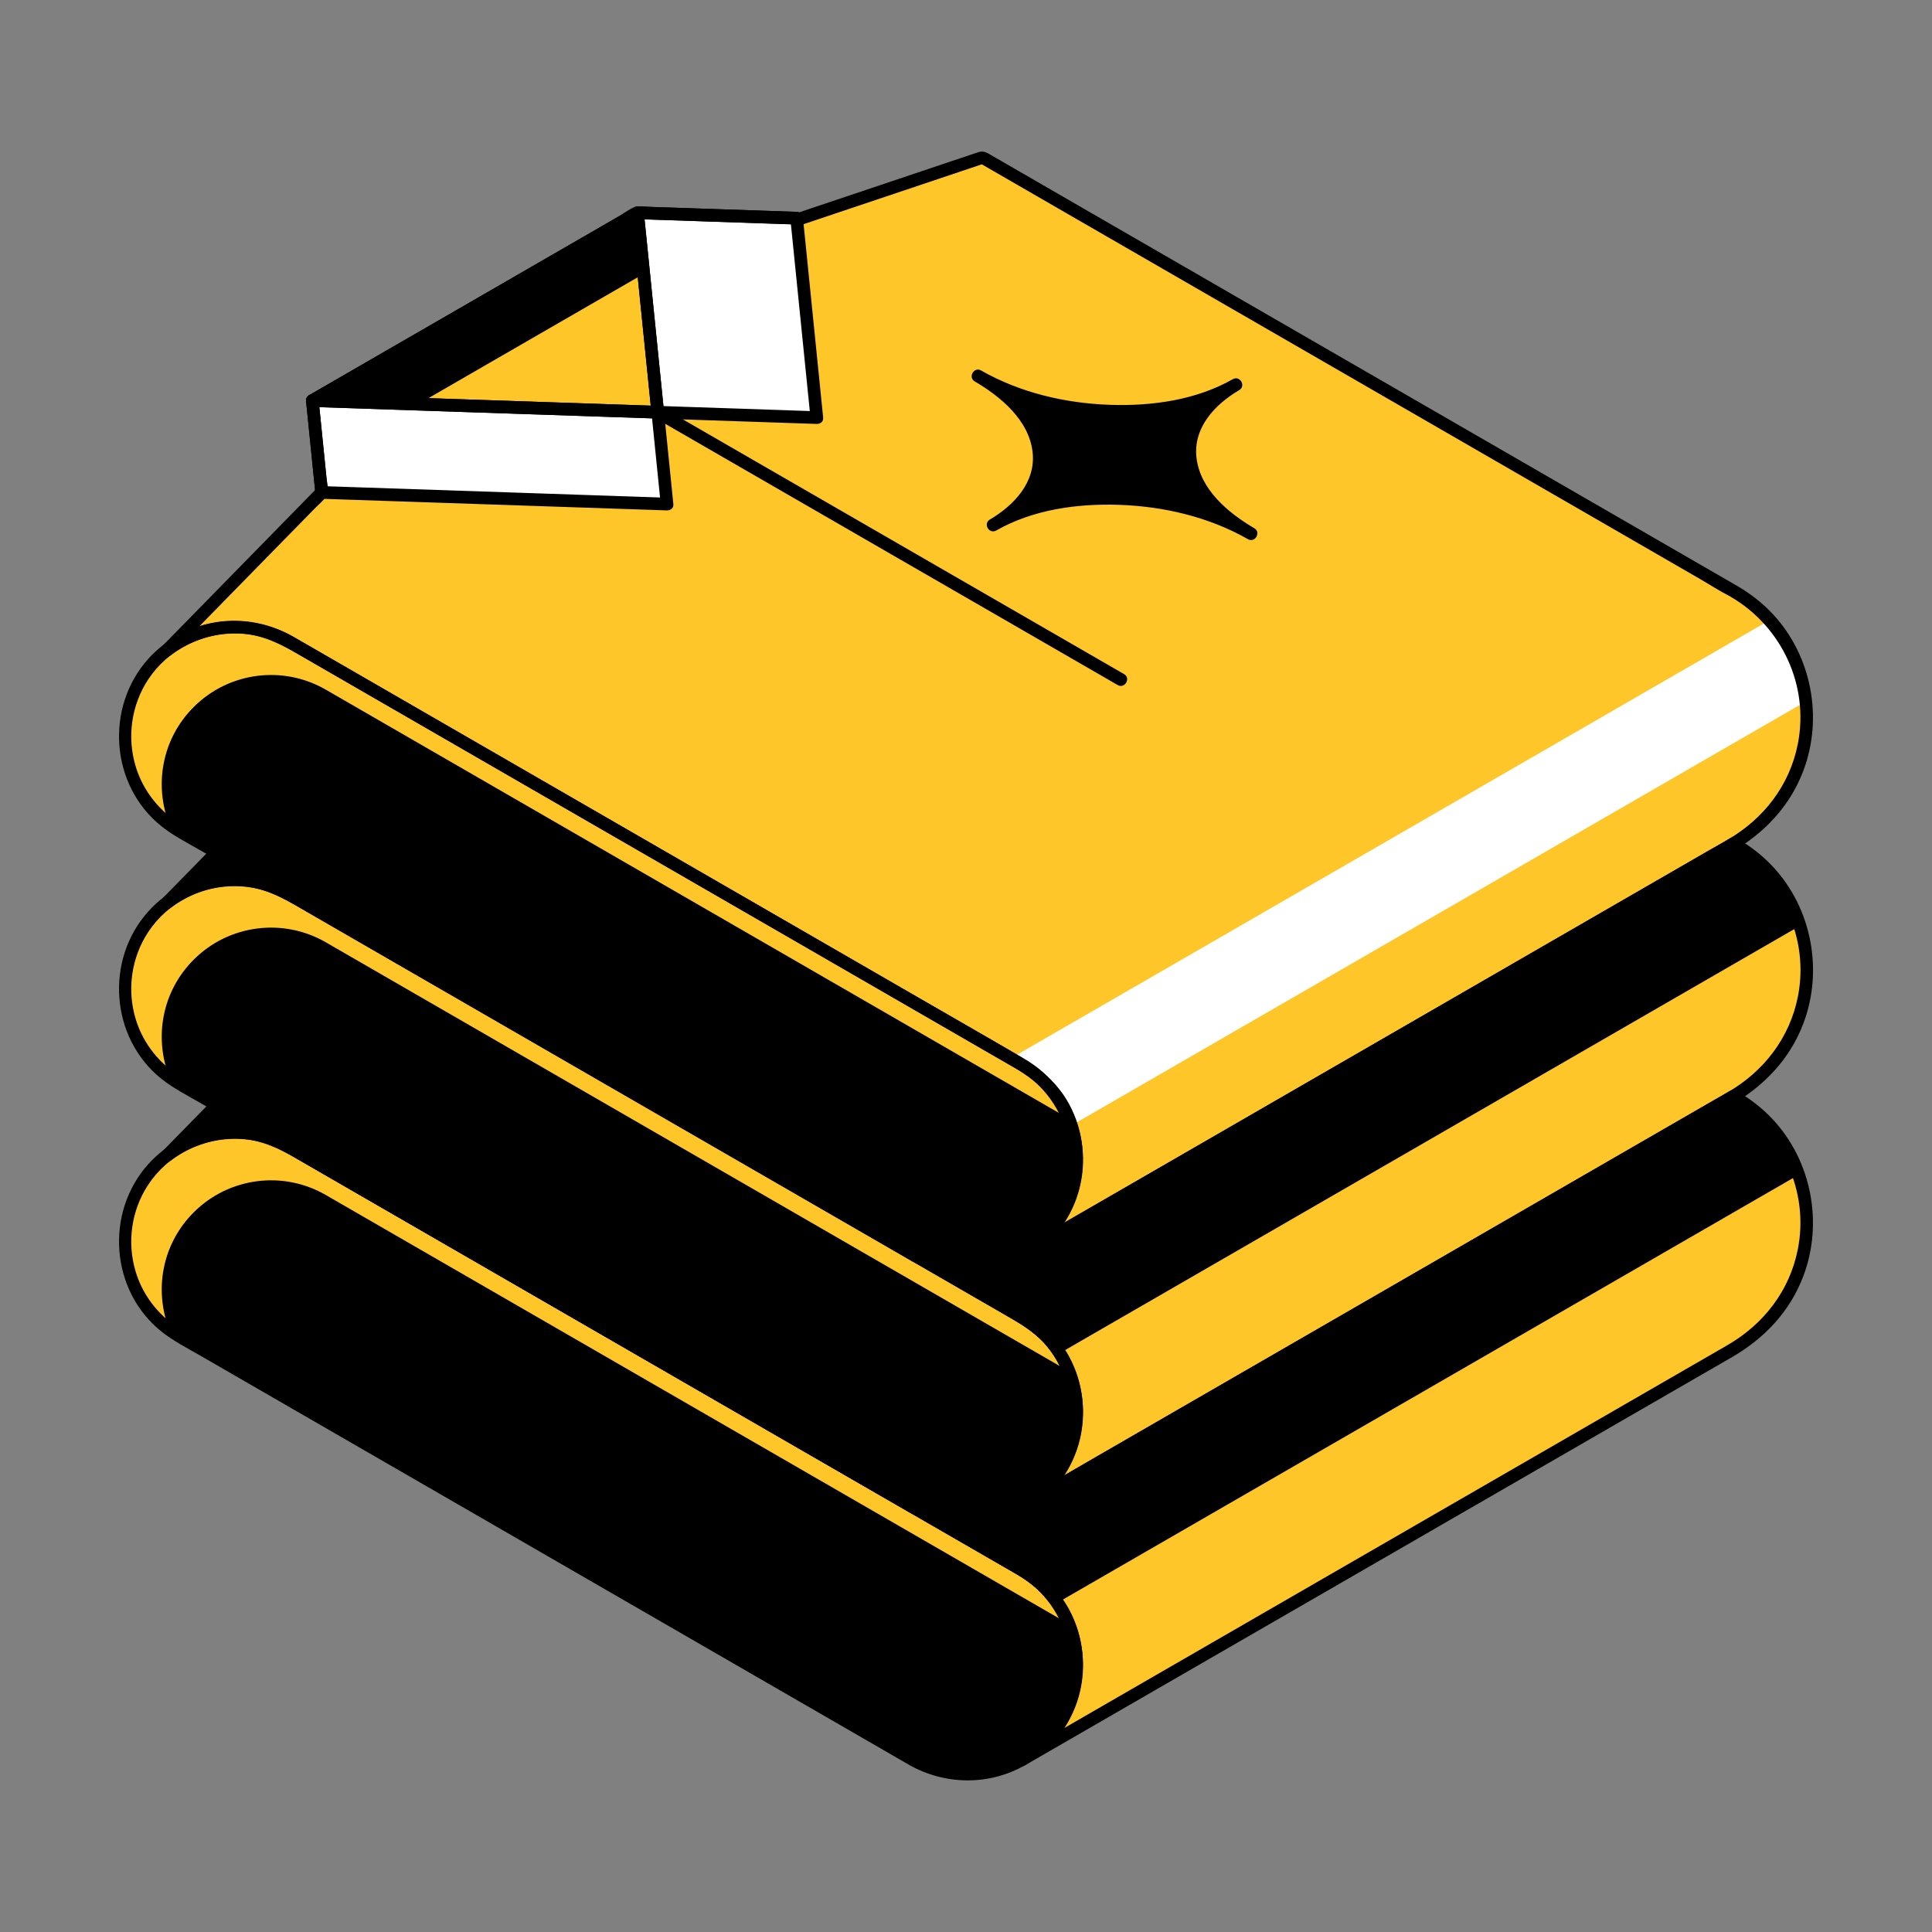
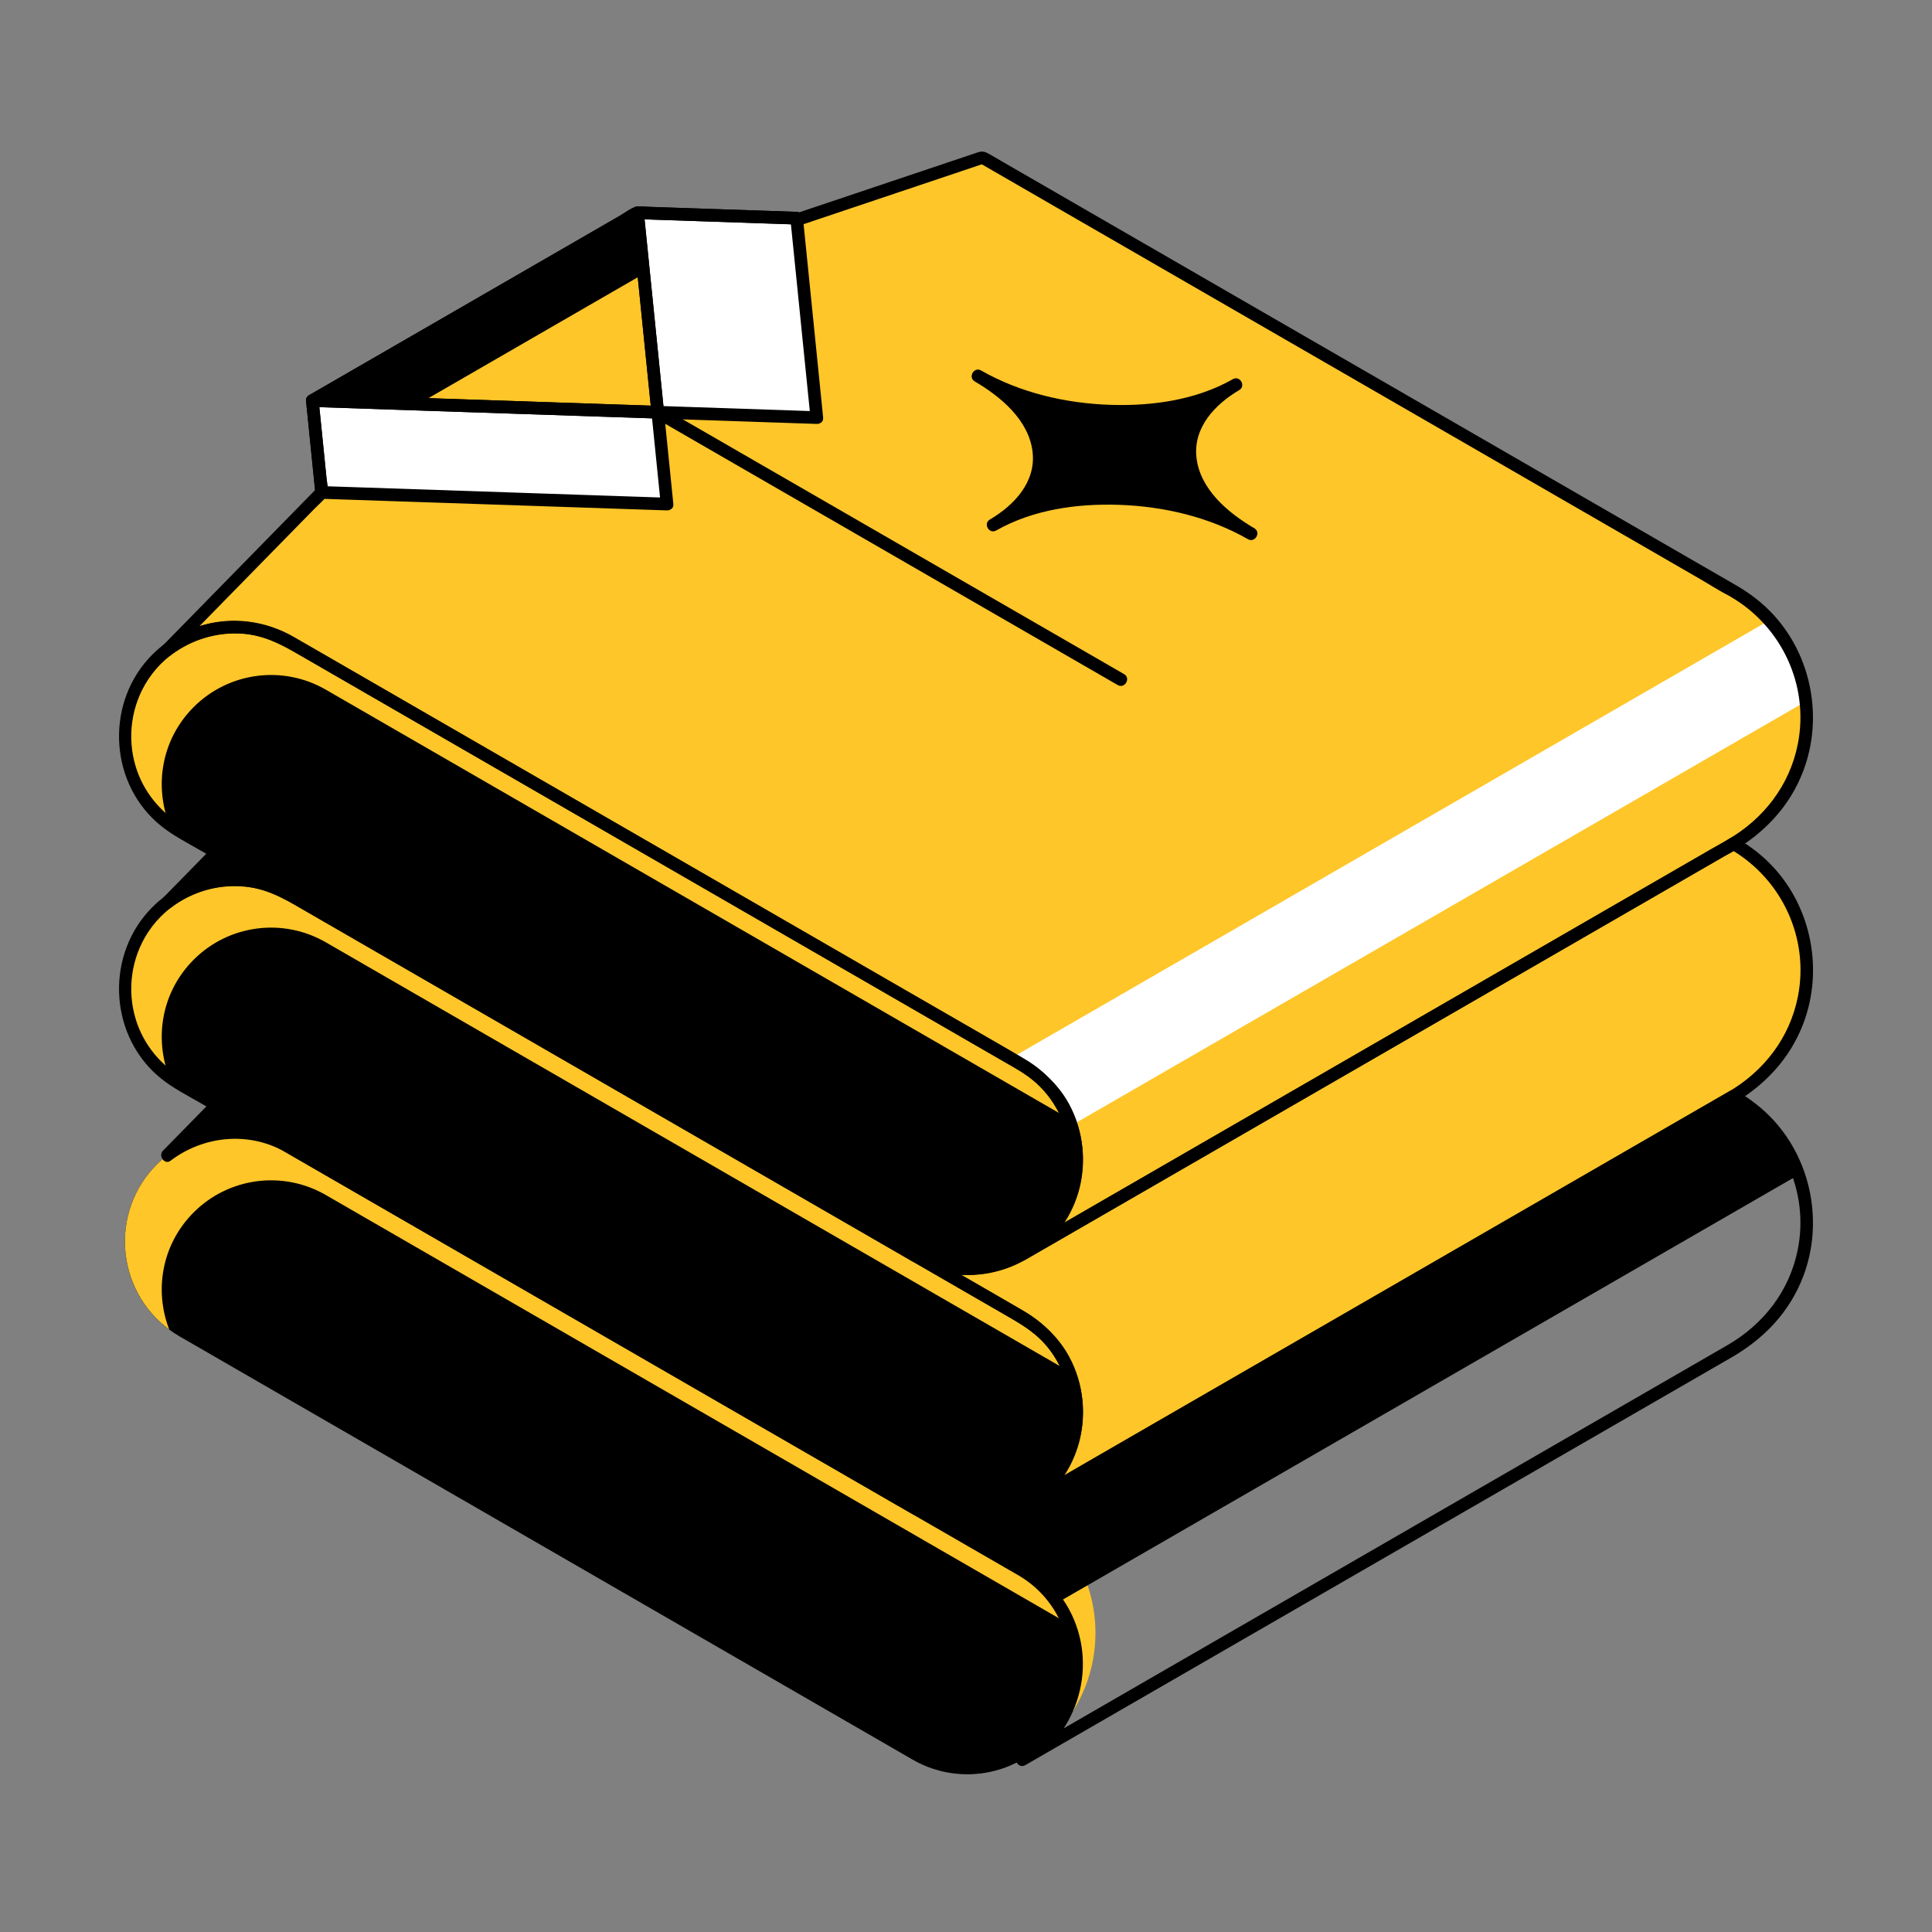
<svg xmlns="http://www.w3.org/2000/svg" id="Layer_1" data-name="Layer 1" viewBox="0 0 500 500">
  <rect x="0" y="0" width="500" height="500" fill="#808080" stroke="none" />
  <defs>
    <style>
      .cls-1 {
        fill: #fff;
      }

      .cls-2 {
        fill: #ffc629;
      }
    </style>
  </defs>
  <path class="cls-2" d="m448.81,153.07L254.27,40.75l-48.05,16.13-.04-.43-41.17-1.39-84.17,48.6,2.4,23.77-39.93,40.77c9-6.98,21.44-7.97,31.5-2.17l189.71,109.53c18.88,10.9,18.88,38.15,0,49.05l184.07-106.27c25.17-14.53,25.4-50.74.22-65.27Z" />
  <polygon class="cls-1" points="172.63 130.45 83.23 127.43 80.83 103.66 170.22 106.68 172.63 130.45" />
  <polygon class="cls-1" points="211.39 108.07 206.17 56.45 165 55.07 170.22 106.68 211.39 108.07" />
  <polygon class="cls-2" points="170.22 106.68 80.83 103.66 165 55.07 170.22 106.68" />
  <polygon points="166.6 70.86 165 55.07 80.83 103.66 108.19 104.59 166.6 70.86" />
  <path d="m236.19,324.61c8.76,5.06,19.56,5.06,28.32,0h0c18.88-10.9,18.88-38.15,0-49.05l-189.71-109.53c-11.08-6.39-25.06-4.57-34.13,4.45h0c-13.22,13.15-10.34,35.27,5.81,44.6l189.71,109.53Z" />
  <path class="cls-2" d="m448.81,218.44l-.2-.12s-.01,0-.02.01l-184.07,106.27s0,0,0,0h0c-8.67,5-19.32,5.04-28.03.14l28.03,16.18c18.88,10.9,18.88,38.15,0,49.05l184.07-106.27c25.17-14.53,25.4-50.74.22-65.27Z" />
  <path d="m56.02,220.59l-12.72,12.99c8.93-6.93,21.25-7.94,31.26-2.28l-18.54-10.71Z" />
  <path d="m236.19,389.99c8.76,5.06,19.56,5.06,28.32,0h0c18.88-10.9,18.88-38.15,0-49.05l-189.71-109.53c-11.08-6.39-25.06-4.57-34.13,4.45h0c-13.22,13.15-10.34,35.27,5.81,44.6l189.71,109.53Z" />
  <path d="m108.38,316.2l-52.34-30.22-12.74,13c9-6.98,21.44-7.97,31.5-2.17l33.58,19.39s0,0,0,0Z" />
-   <path class="cls-2" d="m448.81,283.85l-.23-.13-184.07,106.27s0,0,0,0c-8.76,5.06-19.56,5.06-28.32,0l-92.96-53.67h0s121.28,70.02,121.28,70.02c18.88,10.9,18.88,38.15,0,49.05l184.07-106.27c25.17-14.53,25.4-50.74.22-65.27Z" />
+   <path class="cls-2" d="m448.81,283.85l-.23-.13-184.07,106.27s0,0,0,0c-8.76,5.06-19.56,5.06-28.32,0l-92.96-53.67h0s121.28,70.02,121.28,70.02c18.88,10.9,18.88,38.15,0,49.05c25.17-14.53,25.4-50.74.22-65.27Z" />
  <path d="m236.19,455.39c8.76,5.06,19.56,5.06,28.32,0h0c18.88-10.9,18.88-38.15,0-49.05l-189.71-109.53c-11.08-6.39-25.06-4.57-34.13,4.45h0c-13.22,13.15-10.34,35.27,5.81,44.6l189.71,109.53Z" />
  <path class="cls-2" d="m50.18,182.93c9.07-9.02,23.05-10.84,34.13-4.45l189.71,109.53c.98.57,1.88,1.2,2.76,1.85-2.19-5.72-6.26-10.83-12.26-14.3l-189.71-109.53c-11.08-6.39-25.06-4.57-34.13,4.45-12.45,12.38-10.61,32.7,3.12,42.82-3.89-10.02-2.02-22.01,6.39-30.38Z" />
  <path class="cls-2" d="m50.18,248.31c9.07-9.02,23.05-10.84,34.13-4.45l189.71,109.53c.98.57,1.88,1.2,2.76,1.85-2.19-5.72-6.26-10.83-12.26-14.3l-189.71-109.53c-11.08-6.39-25.06-4.57-34.13,4.45-12.45,12.38-10.61,32.7,3.12,42.82-3.89-10.02-2.02-22.01,6.39-30.38Z" />
  <path class="cls-2" d="m50.18,313.71c9.07-9.02,23.05-10.84,34.13-4.45l189.71,109.53c.98.57,1.88,1.2,2.76,1.85-2.19-5.72-6.26-10.83-12.26-14.3l-189.71-109.53c-11.08-6.39-25.06-4.57-34.13,4.45-12.45,12.38-10.61,32.7,3.12,42.82-3.89-10.02-2.02-22.01,6.39-30.38Z" />
  <line class="cls-2" x1="170.22" y1="106.68" x2="290.07" y2="175.87" />
  <path d="m253.09,97.29c19.52,11.27,21.27,28.54,3.9,38.57,17.37-10.03,47.28-9.02,66.8,2.25-19.53-11.27-21.27-28.54-3.9-38.57-17.37,10.03-47.28,9.02-66.8-2.25Z" />
  <path d="m448.81,283.85l-.23-.13-184.07,106.27s0,0,0,0c-8.76,5.06-19.56,5.06-28.32,0l-12.14-7.01h0s40.46,23.36,40.46,23.36c3.85,2.22,6.87,5.14,9.15,8.44l191.82-110.74c-2.76-8.06-8.27-15.34-16.67-20.19Z" />
-   <path d="m264.51,324.61c-8.67,5-19.32,5.04-28.03.14l28.03,16.18c4.17,2.41,7.37,5.64,9.7,9.3l191.58-110.61c-2.64-8.46-8.24-16.14-16.98-21.18l-.2-.12s-.01,0-.02.01l-184.07,106.27s0,0,0,0Z" />
  <path class="cls-1" d="m457.96,160.51l-196.36,113.37,2.91,1.68c6.49,3.75,10.7,9.45,12.73,15.73l190.1-109.75c-.8-7.64-3.94-15.03-9.37-21.03Z" />
  <g>
    <path d="m449.63,151.66c-9.43-5.45-18.87-10.89-28.3-16.34-21.1-12.18-42.2-24.37-63.31-36.55-21.88-12.63-43.76-25.26-65.64-37.9-12.13-7-24.26-14-36.38-21.01-1.02-.59-1.75-.83-2.95-.43-4.01,1.35-8.02,2.69-12.03,4.04-11.02,3.7-22.04,7.4-33.05,11.1-.73.25-1.46.49-2.19.74l2.07,1.58-.04-.43c-.09-.9-.68-1.6-1.64-1.64-10-.34-20.01-.67-30.01-1.01-2.57-.09-5.15-.17-7.72-.26-1.1-.04-2.32-.23-3.41-.12-1.6.17-3.34,1.66-4.68,2.44-20.23,11.68-40.46,23.36-60.68,35.04-6.55,3.78-13.1,7.57-19.66,11.35-.46.27-.87.86-.81,1.41.8,7.92,1.6,15.85,2.4,23.77l.48-1.16c-11.67,11.92-23.35,23.84-35.02,35.76-1.64,1.67-3.27,3.34-4.91,5.01-1.25,1.27.46,3.73,1.98,2.57,8.44-6.4,19.88-7.62,29.28-2.49.8.44,1.58.9,2.36,1.36,4.49,2.59,8.97,5.18,13.46,7.77,18.02,10.4,36.03,20.8,54.05,31.2,21.77,12.57,43.54,25.14,65.31,37.71,15.78,9.11,31.55,18.22,47.33,27.33,2.59,1.49,5.18,2.97,7.76,4.48,13.29,7.81,17.43,25.55,8.65,38.34-2.24,3.26-5.24,5.89-8.64,7.89-1.81,1.07-.18,3.88,1.65,2.83,8.8-5.08,17.61-10.16,26.41-15.25,19.64-11.34,39.27-22.67,58.91-34.01,20.69-11.95,41.39-23.89,62.08-35.84,11.8-6.81,23.61-13.63,35.41-20.44,8.42-4.86,15.04-11.78,18.53-20.97,5.22-13.73,2.17-29.83-7.86-40.59-2.67-2.87-5.8-5.29-9.18-7.27-1.82-1.07-3.47,1.76-1.65,2.83,13.18,7.73,20.26,22.96,17.29,38.03-2.12,10.75-8.86,19.41-18.26,24.84-10.79,6.23-21.59,12.46-32.38,18.69-19.99,11.54-39.98,23.08-59.98,34.63-19.84,11.45-39.68,22.91-59.51,34.36-6.97,4.02-13.93,8.05-20.9,12.07-2.2,1.27-4.4,2.54-6.61,3.81-1.14.66-2.46,1.24-3.52,2.03-.13.1-.29.17-.43.25.55.94,1.1,1.88,1.65,2.83,13.86-8.17,19.05-26.12,11.32-40.35-3.39-6.24-8.8-10.07-14.74-13.5-14.11-8.15-28.23-16.3-42.34-24.45l-66.35-38.31c-19.35-11.17-38.7-22.34-58.05-33.51-5.41-3.12-10.82-6.25-16.24-9.37-1.04-.6-2.08-1.2-3.12-1.8-6.01-3.44-12.92-4.8-19.77-3.75-4.94.76-9.6,2.79-13.57,5.8.66.86,1.32,1.71,1.98,2.57,7.84-8,15.68-16,23.51-24.01,4.54-4.63,9.08-9.27,13.62-13.9.9-.91,1.95-1.8,2.75-2.8,1-1.27.31-3.44.16-4.93-.68-6.69-1.35-13.37-2.03-20.06l-.81,1.41c16.43-9.49,32.87-18.98,49.3-28.47,9.58-5.53,19.15-11.06,28.73-16.59,1.29-.74,2.58-1.49,3.87-2.23.61-.35,1.57-.69,2.07-1.2.48-.48-.38.75-.58.11.02.06,1.14.04,1.23.04l6.1.21c11.27.38,22.53.76,33.8,1.14-.55-.55-1.09-1.09-1.64-1.64l.04.43c.1.99.97,1.95,2.07,1.58,14.03-4.71,28.05-9.42,42.08-14.13,1.99-.67,3.98-1.34,5.98-2.01l-1.26-.16c6.46,3.73,12.92,7.46,19.38,11.19,15.51,8.95,31.02,17.91,46.53,26.86,18.75,10.83,37.51,21.65,56.26,32.48,16.15,9.33,32.31,18.65,48.46,27.98,5.34,3.08,10.68,6.16,16.01,9.25,2.51,1.45,4.98,3.07,7.56,4.37.12.06.23.13.34.2,1.83,1.05,3.48-1.77,1.65-2.83Z" />
    <path d="m172.63,128.81c-10.09-.34-20.17-.68-30.26-1.02-16.01-.54-32.02-1.08-48.02-1.62-3.7-.12-7.41-.25-11.11-.37l1.64,1.64c-.8-7.92-1.6-15.85-2.4-23.77l-1.64,1.64c10.09.34,20.17.68,30.26,1.02,16.01.54,32.02,1.08,48.02,1.62,3.7.12,7.41.25,11.11.37l-1.64-1.64c.8,7.92,1.6,15.85,2.4,23.77.21,2.07,3.48,2.1,3.27,0-.8-7.92-1.6-15.85-2.4-23.77-.09-.9-.68-1.6-1.64-1.64-10.09-.34-20.17-.68-30.26-1.02-16.01-.54-32.02-1.08-48.02-1.62-3.7-.12-7.41-.25-11.11-.37-.82-.03-1.72.77-1.64,1.64.8,7.92,1.6,15.85,2.4,23.77.09.9.68,1.6,1.64,1.64,10.09.34,20.17.68,30.26,1.02,16.01.54,32.02,1.08,48.02,1.62,3.7.12,7.41.25,11.11.37,2.11.07,2.1-3.2,0-3.27Z" />
    <path d="m213.03,108.07c-1.52-15.07-3.05-30.15-4.57-45.22-.22-2.13-.43-4.26-.65-6.39-.09-.9-.68-1.6-1.64-1.64-12.02-.41-24.04-.81-36.05-1.22-1.71-.06-3.41-.12-5.12-.17-.82-.03-1.72.77-1.64,1.64,1.52,15.07,3.05,30.15,4.57,45.22.22,2.13.43,4.26.65,6.39.09.9.68,1.6,1.64,1.64,12.02.41,24.04.81,36.05,1.22,1.71.06,3.41.12,5.12.17,2.11.07,2.1-3.2,0-3.27-12.02-.41-24.04-.81-36.05-1.22-1.71-.06-3.41-.12-5.12-.17l1.64,1.64c-1.52-15.07-3.05-30.15-4.57-45.22-.22-2.13-.43-4.26-.65-6.39l-1.64,1.64c12.02.41,24.04.81,36.05,1.22,1.71.06,3.41.12,5.12.17l-1.64-1.64c1.52,15.07,3.05,30.15,4.57,45.22.22,2.13.43,4.26.65,6.39s3.48,2.1,3.27,0Z" />
    <path d="m170.22,105.04c-10.09-.34-20.17-.68-30.26-1.02-16.01-.54-32.02-1.08-48.02-1.62-3.7-.12-7.41-.25-11.11-.37.28,1.02.55,2.03.83,3.05,9.5-5.49,19.01-10.97,28.51-16.46,15.08-8.71,30.16-17.41,45.24-26.12,3.47-2.01,6.95-4.01,10.42-6.02l-2.46-1.41c1.52,15.07,3.05,30.15,4.57,45.22.22,2.13.43,4.26.65,6.39s3.48,2.1,3.27,0c-1.52-15.07-3.05-30.15-4.57-45.22-.22-2.13-.43-4.26-.65-6.39-.12-1.2-1.3-2.08-2.46-1.41-9.5,5.49-19.01,10.97-28.51,16.46-15.08,8.71-30.16,17.41-45.24,26.12-3.47,2.01-6.95,4.01-10.42,6.02-1.44.83-.77,2.99.83,3.05,10.09.34,20.17.68,30.26,1.02l48.02,1.62c3.7.12,7.41.25,11.11.37,2.11.07,2.1-3.2,0-3.27Z" />
    <path d="m235.36,326.03c9.28,5.21,20.7,5.35,29.97,0,6.68-3.85,11.69-10.2,13.81-17.62,3.8-13.3-2.1-27.4-13.96-34.34-10.15-5.94-20.38-11.76-30.56-17.65-20.67-11.94-41.35-23.87-62.02-35.81-21.09-12.17-42.17-24.35-63.26-36.52-11.07-6.39-22.12-12.8-33.2-19.17-12.32-7.08-28.13-5.13-37.77,5.6-11.23,12.51-9.83,32.68,3.36,43.27,3.07,2.47,6.7,4.31,10.1,6.27,6.28,3.62,12.55,7.25,18.83,10.87,19.98,11.54,39.97,23.08,59.95,34.61,21.57,12.46,43.15,24.91,64.72,37.37,12.73,7.35,25.47,14.7,38.2,22.05.61.35,1.22.7,1.83,1.06,1.83,1.05,3.48-1.77,1.65-2.83-8.67-5.01-17.34-10.01-26.01-15.02-19.65-11.34-39.3-22.69-58.95-34.03-21.08-12.17-42.16-24.34-63.24-36.51-12.96-7.48-25.92-14.97-38.88-22.45-.85-.49-1.71-.98-2.56-1.48-5.83-3.43-10.26-8.79-12.24-15.29-2.31-7.58-1.16-15.89,3.19-22.52,5.09-7.75,14.09-12.33,23.34-12,6.33.23,11.4,3.03,16.65,6.06,5.52,3.19,11.05,6.38,16.57,9.57,18.89,10.91,37.78,21.81,56.68,32.72,21.39,12.35,42.79,24.7,64.18,37.05,14.35,8.28,28.7,16.57,43.04,24.85,4.05,2.34,8.13,4.48,11.35,7.99,10.73,11.67,8.45,31.06-4.67,39.94-8.53,5.77-19.51,6.15-28.46,1.12-1.84-1.03-3.49,1.79-1.65,2.83Z" />
    <path d="m449.63,217.03l-.2-.12c-.48-.28-1.17-.32-1.65,0-1.71,1.14-3.59,2.07-5.37,3.1-4.9,2.83-9.81,5.66-14.71,8.49-15.82,9.13-31.64,18.27-47.46,27.4-18.66,10.77-37.32,21.54-55.97,32.32-15.04,8.68-30.08,17.37-45.12,26.05-4.15,2.4-8.3,4.79-12.45,7.19-5.05,2.91-10.13,5.27-16.17,5.3-4.64.02-9.14-1.2-13.2-3.42-1.85-1.01-3.48,1.77-1.65,2.83,8.03,4.64,16.07,9.28,24.1,13.92,3.89,2.24,7.69,4.38,10.72,7.8,4.91,5.54,7.14,13.06,6.42,20.39-.84,8.53-5.88,15.98-13.21,20.3-1.81,1.07-.18,3.88,1.65,2.83,8.8-5.08,17.61-10.16,26.41-15.25,19.64-11.34,39.27-22.67,58.91-34.01,20.69-11.95,41.39-23.89,62.08-35.84,11.8-6.81,23.61-13.63,35.41-20.44,8.42-4.86,15.04-11.78,18.53-20.97,5.22-13.73,2.17-29.83-7.86-40.59-2.67-2.87-5.8-5.29-9.18-7.27-1.82-1.07-3.47,1.76-1.65,2.83,13.18,7.73,20.26,22.96,17.29,38.03-2.12,10.75-8.86,19.41-18.26,24.84-10.79,6.23-21.59,12.46-32.38,18.69-19.99,11.54-39.98,23.08-59.98,34.63-19.84,11.45-39.68,22.91-59.51,34.36-6.97,4.02-13.93,8.05-20.9,12.07-2.2,1.27-4.4,2.54-6.61,3.81-1.14.66-2.46,1.24-3.52,2.03-.13.1-.29.17-.43.25.55.94,1.1,1.88,1.65,2.83,13.86-8.17,19.05-26.12,11.32-40.35-2.94-5.41-7.45-9.29-12.71-12.33-4.74-2.74-9.48-5.47-14.22-8.21-4.14-2.39-8.28-4.78-12.43-7.17-.55.94-1.1,1.88-1.65,2.83,9.78,5.35,21.03,4.85,30.59-.67,3.19-1.84,6.38-3.68,9.57-5.52,14.01-8.09,28.02-16.18,42.04-24.27,18.69-10.79,37.39-21.59,56.08-32.38,16.78-9.69,33.56-19.38,50.34-29.07,5.61-3.24,11.22-6.48,16.83-9.72,1.75-1.01,3.5-2.02,5.25-3.03.86-.5,1.96-.94,2.73-1.57.1-.08.23-.13.34-.2h-1.65l.2.12c1.83,1.05,3.48-1.77,1.65-2.83Z" />
    <path d="m54.86,219.43c-4.24,4.33-8.48,8.66-12.72,12.99-1.25,1.27.46,3.73,1.98,2.57,8.59-6.55,20.12-7.53,29.61-2.28,1.84,1.02,3.48-1.77,1.65-2.83-6.18-3.57-12.36-7.14-18.54-10.71-1.83-1.05-3.48,1.77-1.65,2.83,6.18,3.57,12.36,7.14,18.54,10.71.55-.94,1.1-1.88,1.65-2.83-10.42-5.77-23.41-4.97-32.92,2.28.66.86,1.32,1.71,1.98,2.57,4.24-4.33,8.48-8.66,12.72-12.99,1.47-1.51-.84-3.82-2.31-2.31Z" />
    <path d="m235.36,391.4c9.28,5.21,20.7,5.35,29.97,0,6.68-3.85,11.69-10.2,13.81-17.62,3.8-13.3-2.1-27.4-13.96-34.34-10.15-5.94-20.38-11.76-30.56-17.65-20.67-11.94-41.35-23.87-62.02-35.81-21.09-12.17-42.17-24.35-63.26-36.52-11.07-6.39-22.12-12.8-33.2-19.17-12.32-7.08-28.13-5.13-37.77,5.6-11.23,12.51-9.83,32.68,3.36,43.27,3.07,2.47,6.7,4.31,10.1,6.27,6.28,3.62,12.55,7.25,18.83,10.87,19.98,11.54,39.97,23.08,59.95,34.61,21.57,12.46,43.15,24.91,64.72,37.37,12.73,7.35,25.47,14.7,38.2,22.05.61.35,1.22.7,1.83,1.06,1.83,1.05,3.48-1.77,1.65-2.83-8.67-5.01-17.34-10.01-26.01-15.02-19.65-11.34-39.3-22.69-58.95-34.03-21.08-12.17-42.16-24.34-63.24-36.51-12.96-7.48-25.92-14.97-38.88-22.45-.85-.49-1.71-.98-2.56-1.48-5.83-3.43-10.26-8.79-12.24-15.29-2.31-7.58-1.16-15.89,3.19-22.52,5.09-7.75,14.09-12.33,23.34-12,6.33.23,11.4,3.03,16.65,6.06,5.52,3.19,11.05,6.38,16.57,9.57,18.89,10.91,37.78,21.81,56.68,32.72,21.39,12.35,42.79,24.7,64.18,37.05,14.35,8.28,28.7,16.57,43.04,24.85,4.05,2.34,8.13,4.48,11.35,7.99,10.73,11.67,8.45,31.06-4.67,39.94-8.53,5.77-19.51,6.15-28.46,1.12-1.84-1.03-3.49,1.79-1.65,2.83Z" />
    <path d="m449.63,282.43l-.23-.13c-.51-.29-1.14-.29-1.65,0-6.31,3.64-12.61,7.28-18.92,10.92-15.01,8.67-30.02,17.33-45.03,26-17.99,10.39-35.98,20.77-53.97,31.16-15.29,8.83-30.58,17.65-45.86,26.48-6.75,3.9-13.46,7.85-20.24,11.69-8.75,4.96-18.92,4.53-27.53-.44-2.94-1.7-5.88-3.4-8.82-5.09-13.11-7.57-26.23-15.14-39.34-22.72-17.76-10.25-35.52-20.51-53.28-30.76-16.47-9.51-32.94-19.02-49.41-28.53-9.07-5.24-18.15-10.48-27.22-15.71-.42-.24-.84-.49-1.26-.73-.62-.36-1.47-.26-1.98.26-4.25,4.33-8.49,8.67-12.74,13-1.25,1.27.46,3.73,1.98,2.57,8.44-6.4,19.88-7.62,29.28-2.49.8.44,1.58.9,2.36,1.36,4.49,2.59,8.97,5.18,13.46,7.77,18.02,10.4,36.03,20.8,54.05,31.2,21.77,12.57,43.54,25.14,65.31,37.71,15.78,9.11,31.55,18.22,47.33,27.33,2.59,1.49,5.18,2.97,7.76,4.48,13.29,7.81,17.43,25.55,8.65,38.34-2.24,3.26-5.24,5.89-8.64,7.89-1.81,1.07-.18,3.88,1.65,2.83,8.8-5.08,17.61-10.16,26.41-15.25,19.64-11.34,39.27-22.67,58.91-34.01,20.69-11.95,41.39-23.89,62.08-35.84,11.8-6.81,23.61-13.63,35.41-20.44,8.42-4.86,15.04-11.78,18.53-20.97,5.22-13.73,2.17-29.83-7.86-40.59-2.67-2.87-5.8-5.29-9.18-7.27-1.82-1.07-3.47,1.76-1.65,2.83,13.18,7.73,20.26,22.96,17.29,38.03-2.12,10.75-8.86,19.41-18.26,24.84-10.79,6.23-21.59,12.46-32.38,18.69-19.99,11.54-39.98,23.08-59.98,34.63-19.84,11.45-39.68,22.91-59.51,34.36-6.97,4.02-13.93,8.05-20.9,12.07-2.2,1.27-4.4,2.54-6.61,3.81-1.14.66-2.46,1.24-3.52,2.03-.13.1-.29.17-.43.25.55.94,1.1,1.88,1.65,2.83,13.86-8.17,19.05-26.12,11.32-40.35-3.39-6.24-8.8-10.07-14.74-13.5-14.11-8.15-28.23-16.3-42.34-24.45l-66.35-38.31c-19.35-11.17-38.7-22.34-58.05-33.51-5.41-3.12-10.82-6.25-16.24-9.37-1.04-.6-2.08-1.2-3.12-1.8-6.01-3.44-12.92-4.8-19.77-3.75-4.94.76-9.6,2.79-13.57,5.8.66.86,1.32,1.71,1.98,2.57,4.25-4.33,8.49-8.67,12.74-13l-1.98.26c6.5,3.76,13.01,7.51,19.51,11.27,15.29,8.83,30.59,17.66,45.88,26.49,18.1,10.45,36.19,20.9,54.29,31.35,14.76,8.52,29.52,17.05,44.29,25.57,4.22,2.43,8.43,4.87,12.65,7.3,3.87,2.24,7.65,4.4,12.12,5.37,8.15,1.75,15.94-.18,23.01-4.26,3.43-1.98,6.87-3.96,10.3-5.95,13.64-7.87,27.28-15.75,40.92-23.62,17.95-10.36,35.89-20.72,53.84-31.08,16.39-9.46,32.78-18.92,49.17-28.39,8.99-5.19,17.98-10.38,26.96-15.57.42-.24.85-.49,1.27-.73h-1.65l.23.13c1.83,1.06,3.48-1.77,1.65-2.83Z" />
-     <path d="m235.36,456.8c9.28,5.21,20.7,5.35,29.97,0,6.68-3.85,11.69-10.2,13.81-17.62,3.8-13.3-2.1-27.4-13.96-34.34-10.15-5.94-20.38-11.76-30.56-17.65-20.67-11.94-41.35-23.87-62.02-35.81-21.09-12.17-42.17-24.35-63.26-36.52-11.07-6.39-22.12-12.8-33.2-19.17-12.32-7.08-28.13-5.13-37.77,5.6-11.23,12.51-9.83,32.68,3.36,43.27,3.07,2.47,6.7,4.31,10.1,6.27,6.28,3.62,12.55,7.25,18.83,10.87,19.98,11.54,39.97,23.08,59.95,34.61,21.57,12.46,43.15,24.91,64.72,37.37,12.73,7.35,25.47,14.7,38.2,22.05.61.35,1.22.7,1.83,1.06,1.83,1.05,3.48-1.77,1.65-2.83-8.67-5.01-17.34-10.01-26.01-15.02-19.65-11.34-39.3-22.69-58.95-34.03-21.08-12.17-42.16-24.34-63.24-36.51-12.96-7.48-25.92-14.97-38.88-22.45-.85-.49-1.71-.98-2.56-1.48-5.83-3.43-10.26-8.79-12.24-15.29-2.31-7.58-1.16-15.89,3.19-22.52,5.09-7.75,14.09-12.33,23.34-12,6.33.23,11.4,3.03,16.65,6.06,5.52,3.19,11.05,6.38,16.57,9.57,18.89,10.91,37.78,21.81,56.68,32.72,21.39,12.35,42.79,24.7,64.18,37.05,14.35,8.28,28.7,16.57,43.04,24.85,4.05,2.34,8.13,4.48,11.35,7.99,10.73,11.67,8.45,31.06-4.67,39.94-8.53,5.77-19.51,6.15-28.46,1.12-1.84-1.03-3.49,1.79-1.65,2.83Z" />
    <path d="m169.4,108.09c13.59,7.85,27.18,15.69,40.77,23.54,21.47,12.4,42.95,24.8,64.42,37.19,4.89,2.82,9.78,5.65,14.67,8.47,1.83,1.05,3.48-1.77,1.65-2.83-13.59-7.85-27.18-15.69-40.77-23.54-21.47-12.4-42.95-24.8-64.42-37.19-4.89-2.82-9.78-5.65-14.67-8.47-1.83-1.05-3.48,1.77-1.65,2.83h0Z" />
    <path d="m252.26,98.71c6.72,3.94,14.07,10.03,14.98,18.34.85,7.78-4.84,13.74-11.07,17.41-1.81,1.07-.18,3.87,1.65,2.83,9.53-5.42,20.94-7,31.77-6.64,11.56.39,23.29,3.13,33.38,8.89,1.83,1.04,3.47-1.76,1.65-2.83-6.72-3.94-14.07-10.03-14.98-18.34-.85-7.78,4.84-13.74,11.07-17.41,1.81-1.07.18-3.87-1.65-2.83-9.53,5.42-20.94,7-31.77,6.64-11.56-.39-23.29-3.13-33.38-8.89-1.83-1.04-3.48,1.78-1.65,2.83,10.6,6.04,22.9,8.93,35.04,9.34,11.39.38,23.4-1.39,33.42-7.09-.55-.94-1.1-1.88-1.65-2.83-7.21,4.24-13.58,11.31-12.7,20.23.95,9.56,8.79,16.59,16.6,21.16.55-.94,1.1-1.88,1.65-2.83-10.6-6.04-22.9-8.93-35.04-9.34-11.39-.38-23.4,1.39-33.42,7.09.55.94,1.1,1.88,1.65,2.83,7.21-4.24,13.58-11.31,12.7-20.23-.95-9.56-8.79-16.59-16.6-21.16-1.82-1.07-3.47,1.76-1.65,2.83Z" />
  </g>
</svg>